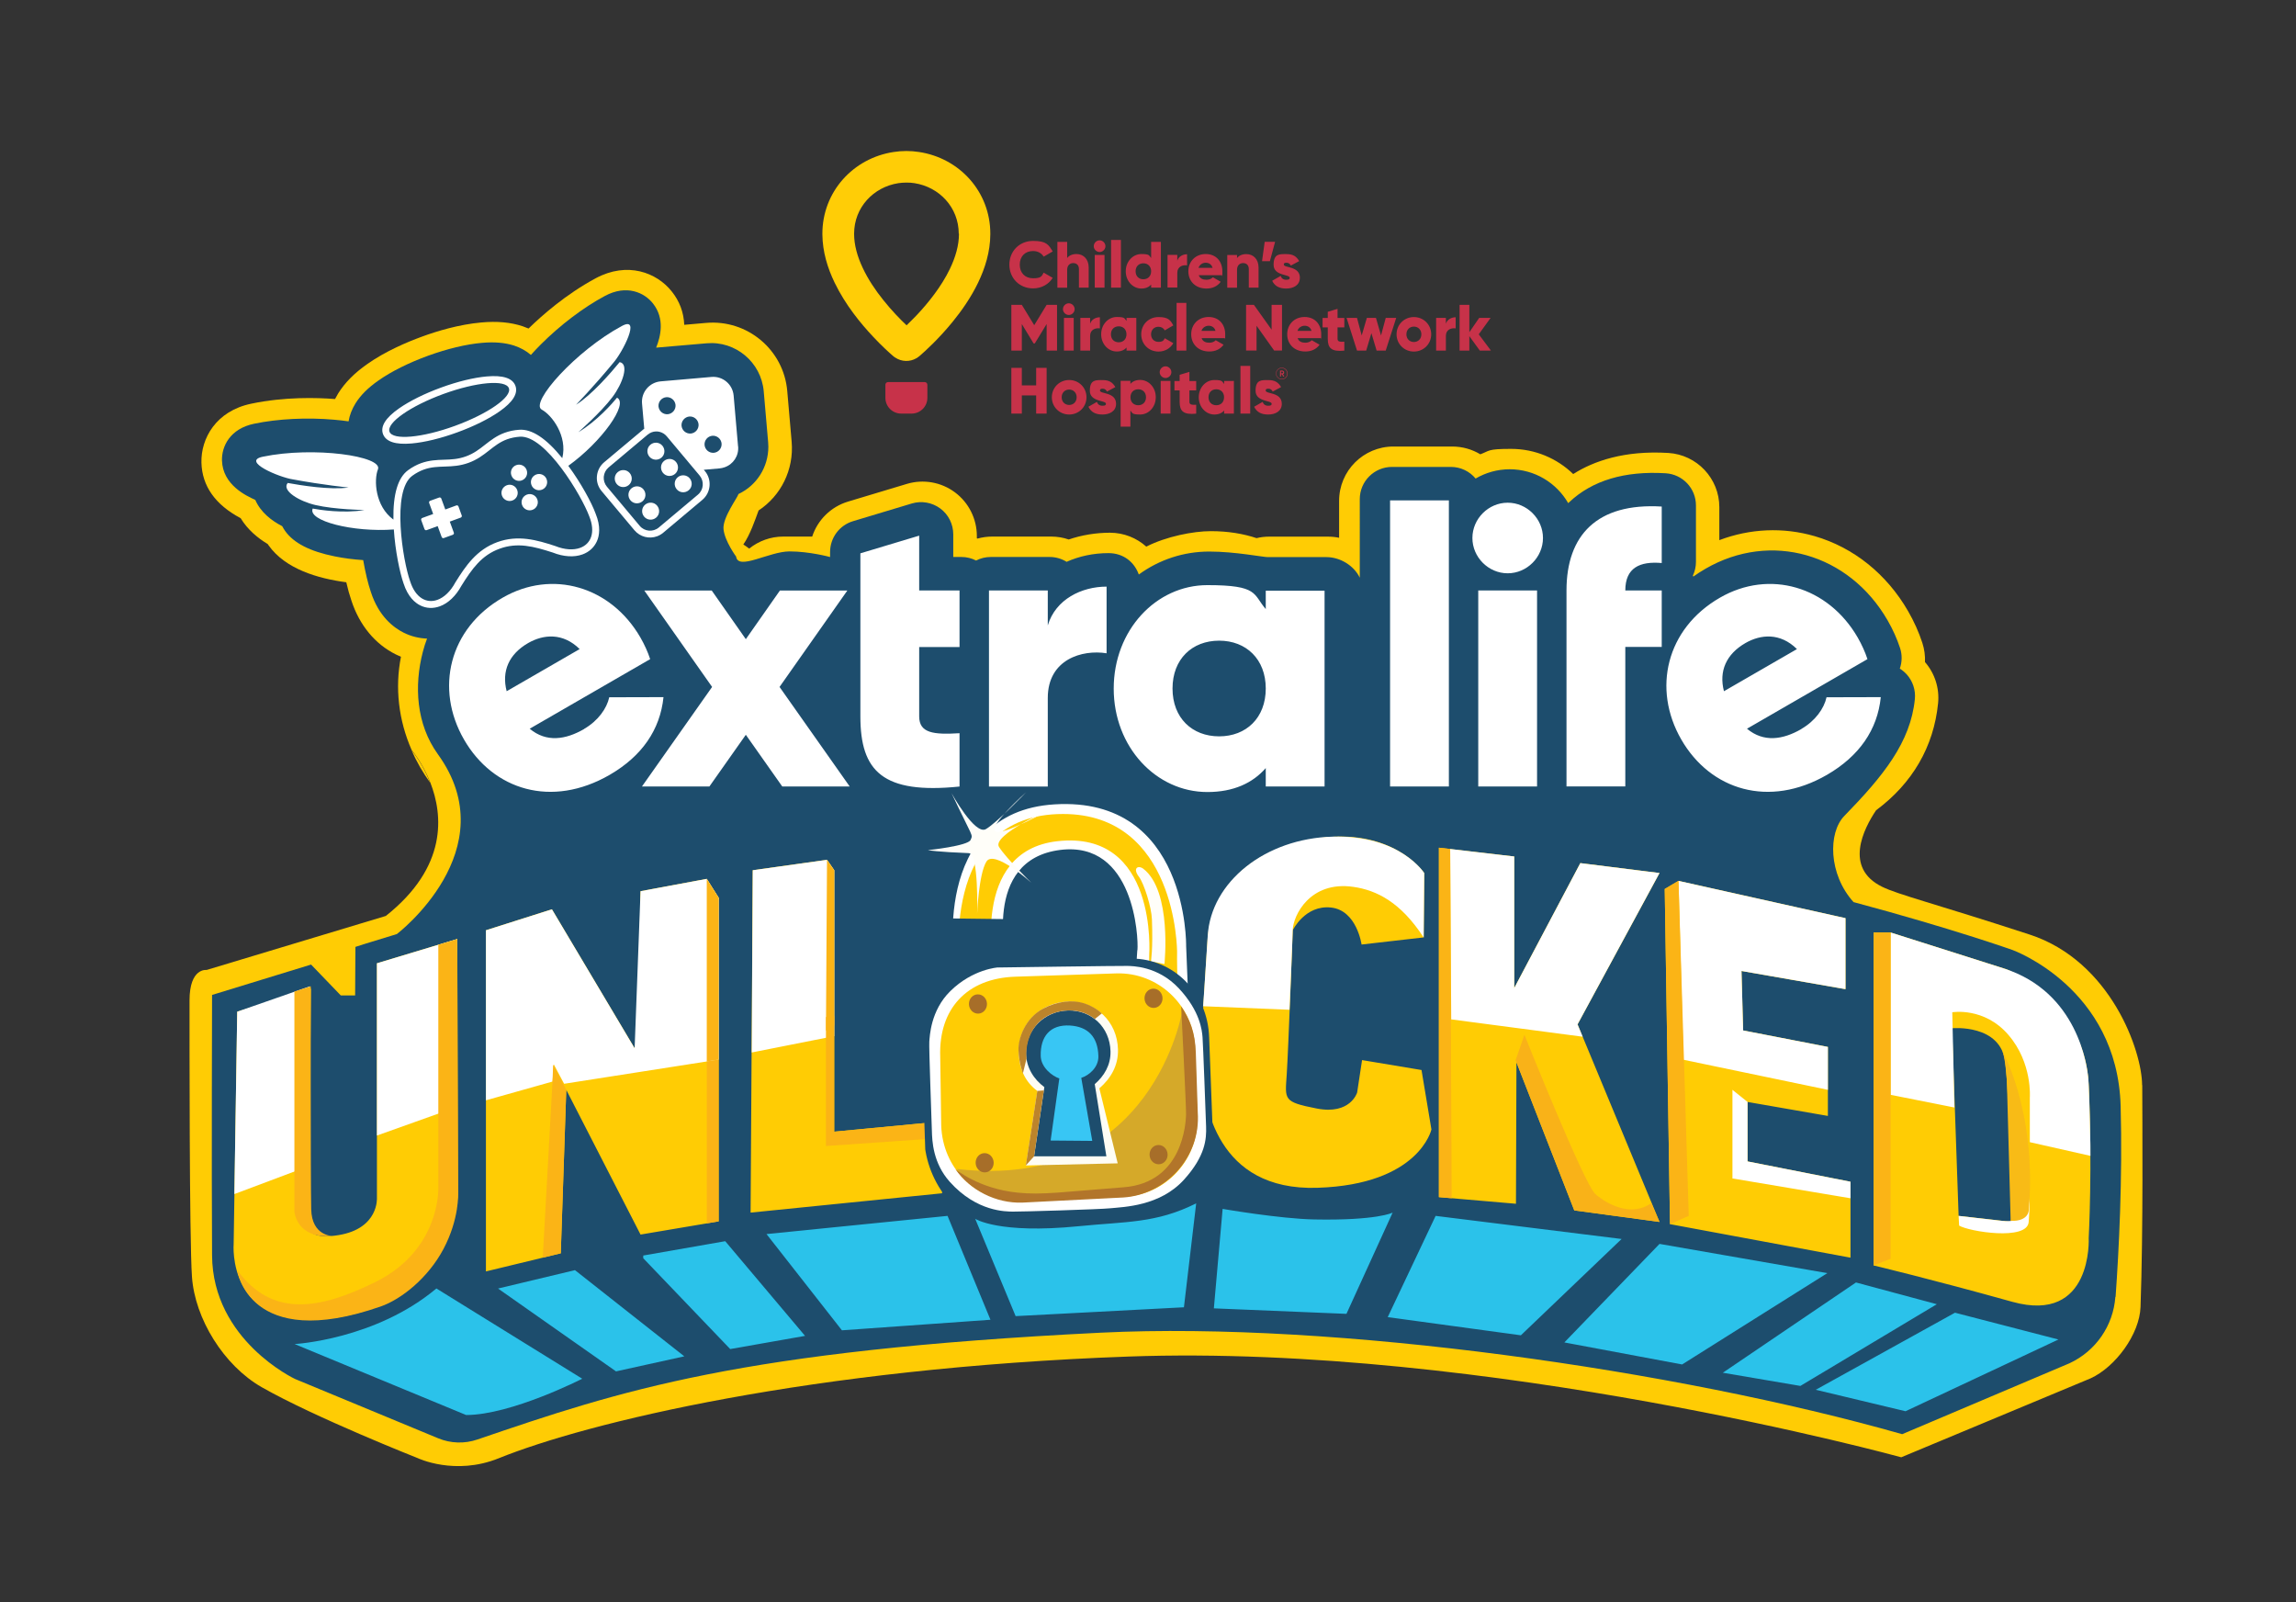
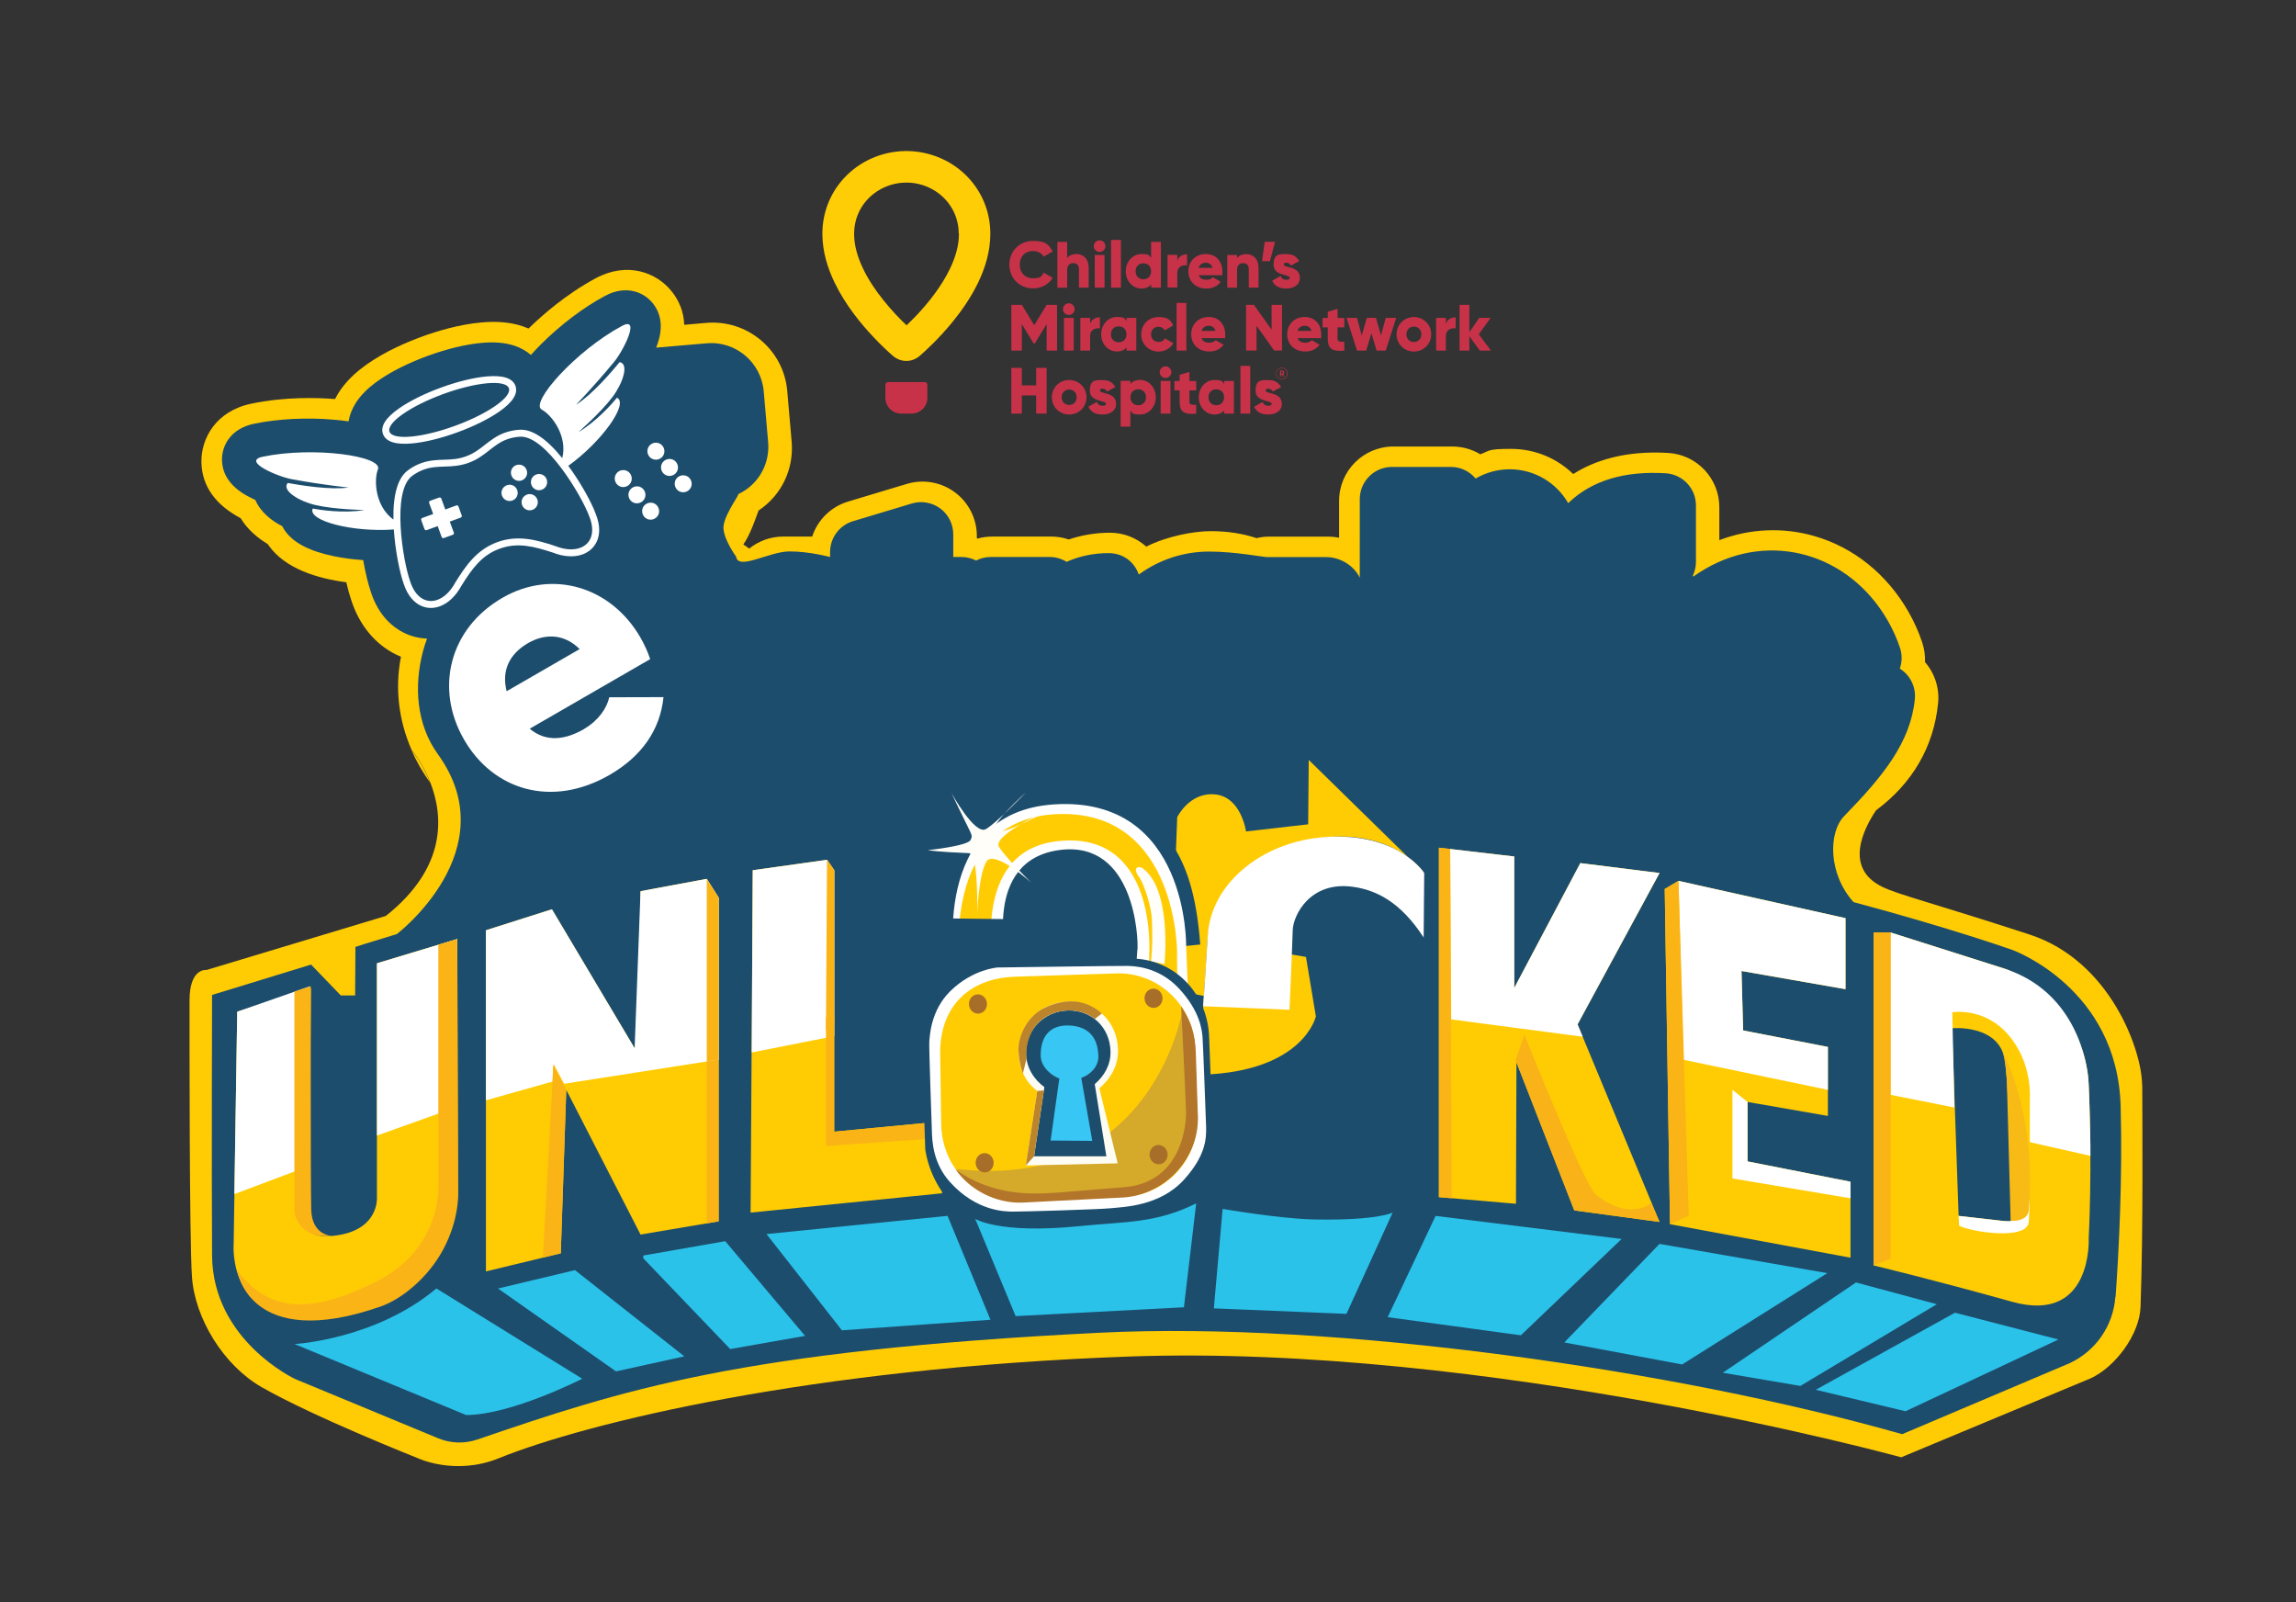
<svg xmlns="http://www.w3.org/2000/svg" id="Layer_1" viewBox="0 0 3221 2247.6">
  <rect x="0" y="0" width="3221" height="2247.6" fill="#333333" stroke="none" />
  <defs>
    <clipPath id="clippath">
      <path fill="none" d="m1289.216 1346.924 409.675-13.59 12.015 362.2-409.675 13.59z" />
    </clipPath>
    <style>.st1{fill:#fffef9}.st4{fill:#ffcc04}.st5{fill:#fbb416}.st6{fill:#fff}.st8{fill:#1d4d6d}.st10{fill:#c73249}.st13{fill:#bc842b}.st15{fill:#2bc2ea}.st17{fill:#a76e29}</style>
  </defs>
  <g id="Layer_11" data-name="Layer_1">
    <path d="M3005.1 1522.1c0-47.5-43.8-174.1-157.8-211.3-133.6-43.6-184.1-55.8-206.9-67-54-26.5-25.9-81.4-8.5-107.3 51-37.8 80.9-89.2 87-150.2 2.1-21-4.6-41.8-18.4-57.7.4-8.9-.8-18-3.7-26.9-4.9-15-11.6-30-20.1-44.7-30-51.9-76.5-89.2-131-105-44.2-12.8-90.6-10.7-133.7 5.6v-46.2c0-40.3-31.4-73.6-71.6-76.1-61.6-3.7-104.6 11.3-133.4 29.6-22.6-21.9-53.4-35.3-87.2-35.3s-29.7 2.7-43.1 7.6c-11.5-6.9-25-10.9-39.4-10.9h-82.5c-42.1 0-76.2 34.1-76.2 76.2v51.8c-5.1-1.1-10.3-1.6-15.7-1.6h-82.4c-6.1 0-12.1.7-17.7 2.1-18.3-6.1-39.6-9.8-64.2-9.8s-62.7 7.5-90.5 21.7c-13.5-12.1-31.4-19.5-51-19.5s-39.8 3.3-57.8 9.5c-7.7-2.7-16.1-4.1-24.7-4.1h-82.5c-7.2 0-14.1 1-20.7 2.8-.3 0-.7-.2-1-.3v-3.3c0-24.1-11.4-46.8-30.7-61.2s-44.3-18.8-67.4-11.9l-82.5 24.8c-24.3 7.3-42.8 25.9-50.4 49.1h-40.6c-17.6 0-34.4 6.1-47.8 16.9-2.6-2.1-5.4-4-8.2-5.8 9.6-13.8 16.5-34.4 21.4-47.7 31.4-20.7 49.7-57.2 46.4-96.3l-6.2-71.4c-5-57.7-56-100.4-113.7-95.4l-30.8 2.7c-.7-17.4-6.5-33.1-17.6-46.9-21-26.4-62.1-42.3-106.6-18.4-42.1 22.6-76.2 52.9-94.2 70.5-2.8-1.2-5.7-2.3-8.6-3.3-16.9-5.5-35.8-7.2-57.6-5.2-31.6 2.8-62.8 12.3-83.4 19.9-20.8 7.6-51.1 20.4-76.6 38.4-18.1 12.6-31.4 26.1-40.8 41.1-1.6 2.6-3.1 5.3-4.5 8-25.1-2-70.8-3.3-117.4 6.5-49.7 10.2-70.9 49-70 82.8.9 32.8 19.4 58.9 55 77.8 9.7 16 23.8 27.8 38 36.3l1.2 1.8c23.5 33.2 69.3 46.6 109 51.8 2.2 9.6 4.7 18.5 7.3 26 11.2 34.2 33.2 60.8 62 75.1 2.5 1.2 4.9 2.3 7.4 3.4-8.6 43.4-3.4 88.7 14.9 130.6.5.6 15.4 18.2 26.3 45.8 17.8 45.5 24.5 118.2-62.4 187.1l-251.5 75.8s-23.9-3.5-23.9 42.8-.3 334.2 3.4 387.5c4.1 58.7 44.5 124.4 97.9 154.9 74.6 42.5 218.9 99.5 218.9 99.5s52.1 25 113.5.2c123.6-50 438-126.6 883.6-142.7 504.1-18.1 1084 141.3 1084 141.3l265.6-110.7c34.8-15.9 68.7-61.7 70.1-100 3.9-107.7 2.5-263.3 2.4-311.5zM590 728.2l-.9-.5 2.3-.8c-.6.2-1.1.7-1.4 1.3m7.4 15.9-2 .8.3-.9c-.6-.2-1.1-.8-1.3-1.4l2.3-.9.8 2.3h-.2Zm3.7-40c-.3.5-.3 1.1-.1 1.7l-.8-2zm121.7-52.4c.2 0 .3-.1.4-.1v1.2h.1l-3.3 1.8c.9-.8 2-1.4 3.3-1.9l-.4-1.1h-.1Zm-80.7-9.7c-.2.5-.3 1.1-.4 1.7-.3 0-.5 0-.8.1zM616 700.5l-.8-2.3c.6-.2 1.2-.1 1.7.2l.5-.9.8 2.3-2.2.8Zm19.6 48.9c-.2.6-.8 1.1-1.4 1.3l-.9-2.3 2.3-.9.8 2.2-.9-.3Zm52.4 26.2c.4-.2.8-.5 1.3-.7.8.6 1.6 1.2 2.5 1.8-1.2-.3-2.5-.7-3.7-1.1zm294.2-155.9h-.1v-.1h.2-.1Zm-5.8-15.6c0 .2.2.3.2.5-.1-.1-.2-.2-.4-.3 0 0 .1-.1.1-.2Zm-21.7 110-1.1.9c0-.2.1-.3.2-.5.3-.1.6-.3.9-.4m-6.9 5.8-.9.8c.2-.2.3-.5.5-.7h.4Zm-45.1-33.7-.9.8zm10 30.2 1-.9c.2 0 .4.2.5.2l-1.5 1.2c0-.2 0-.4-.1-.6h.1Zm6.2-83c0-.1.2-.1.2-.1 0-.1.1 0 .1 0 0 .1 1.2 1.5 1.2 1.5s0 .1-.1.2l-1.2-1.5-2 1.7 2-1.7h-.2Zm17.7-15.2c.3 0 .5-.2.8-.3.2 0 .4-.1.7-.2l-.9.8s-.2 0-.2-.1c0 0-.2-.1-.3-.2zm-.6 39.7.3-.2v.4c-.1 0-.2 0-.4-.1Zm2.2-1.8.3.3zm2.7-63.6c0-.2 0-.3.1-.5.7 0 1.4 0 2.1.1-.8.1-1.5.2-2.2.4m-12.7 33.2-4.2 3.5c0-.1.1-.2.2-.4l2.7-4.5 1.2 1.2v.2Zm5.2 118.5h.1c-.8.7-1.6 1.3-2.4 1.9zm4.6-3.8-1.4 1.2c.4-.4.9-.8 1.3-1.2zm24.6-143.7c.2 0 .4.2.5.2l-6.5 5.4c0-.1-.2-.3-.2-.4zm-9.6 71.4c-.5.2-1 .4-1.4.7-.4-1-.9-1.9-1.3-2.9.9.7 1.9 1.4 2.8 2.2zm-30.1-98.8h.5zc0-.1 0 0 0 0M831 631.6v1c-.1-.2-.2-.4-.4-.6zm-4.2 95.9s.1-.2.2-.3c0 .2 0 .3-.1.5v-.2Zm1.9-39.3v1.6c0-.2 0-.5-.1-.8 0-.3.2-.5.3-.8zm-1.3-61.3c0 .1.2.3.3.4-1.4 1.4-2.8 2.7-4.2 4.1 1.2-1.5 2.6-3 4-4.5zm-13.8 21.5v.2c0-.2 0-.5-.1-.7 0 .1.2.3.2.4Zm-47-27.5s.2-.1.2-.2c.2.1.3.3.5.5-.2 0-.5-.2-.8-.2l-.5.5c-.4-.3-.8-.6-1.3-.9.6.2 1.1.3 1.7.5zm-7.4 89.4h-.1zm0-82.5v-.9c.2.1.3.3.5.4-.2.2-.3.3-.5.4Zm4.7 136.2c.7-.5 1.3-.9 2-1.4.9.3 1.8.5 2.7.8-1.6.2-3.1.4-4.7.6m5-50.9.2-.2 1.2 3.2c-.5-1-1-2-1.4-3.1Zm6.8-122.5c.8.5 1.5 1 2.3 1.6-.5-.1-.9-.2-1.4-.4zm41 148.8s-.1-.2-.2-.3c0 0 .2.2.3.2h-.1Zm12.8 9.5c-.1-.3-.3-.7-.4-1 .2 0 .3.2.5.3 0 .2 0 .5-.1.7m2.1-125.5v-.5c.2-.2.5-.4.7-.6.4-.4.9-.7 1.3-1.1l-2.1 2.1h.1Zm4 100.3c.2.5.3 1 .5 1.5-.3-.6-.6-1.2-.9-1.7.1 0 .2.2.4.3Zm41.7-87.4c-.4.2-.8.3-1.2.5l1.4-1.1c0 .2-.2.4-.2.6m9.3 91c.3 0 .5 0 .7-.2l.3.4c-.3 0-.7 0-1-.2m21.2 25.7c.4 0 .7-.3 1-.5.2.2.5.3.7.4.7.5 1.4.9 2.2 1.4-2 0-4 0-6-.5l2.1-.9Zm-.6 28.6c.8 0 1.7-.3 2.5-.4 0 .2-.1.4-.2.6h-2.3Zm68.3-72.7c.5-.4.9-.7 1.3-1.1zm4.7-3.8c0-.1 2.1-1.9 2.1-1.9-.7.7-1.4 1.3-2.1 1.9" class="st4" />
    <path d="M2967.6 1818.9c-2.9 40.5-27.5 76.1-64.3 93.2l-234.8 99.5c-316.9-90.2-796.1-158.5-1123.6-142.4-507.8 25.1-674 81.2-875.3 149.9-17.9 6.1-37.5 5.5-55-1.8L414 1934.2s-115.8-54-116.5-173.5c-.8-119.5 0-365.2 0-365.2l138.9-42.6 41.7 43.3h20.1l.4-68.1s20.8-6.8 58.2-18c0 0 154.6-118 57.5-252.2-30.5-42.2-33.5-96.1-21.1-143.7 1.6-6.3 3.6-12.5 5.9-18.5-11.2-.4-22.2-3.1-32.4-8.1-15.1-7.5-35.5-23.5-46.4-57.2-4-11.7-7.8-27.7-10.8-44.8-13.6-.9-27-2.6-39.8-5.2-34.9-7-57.7-18.7-69.8-35.8-1.5-2.2-2.9-4.4-4-6.6-15-7.7-30.3-19.5-37.8-36.9h-.1c-12.5-5.7-45.6-20.9-46.6-55.3-.5-19.4 11-44.5 45.2-51.5 33-6.9 74-9 112.2-5.6 7.3.6 14 1.4 20.2 2.3 1.4-8.6 4.7-17.1 9.7-25.2 7.1-11.4 17.6-21.9 32.2-32.1C549 521 573 509 600.4 499c26.7-9.7 53.5-16.2 75.5-18.1 17.7-1.6 32.5-.3 45.3 3.8 9 3 17 7.4 23.6 13.1 4.1-4.7 8.8-9.5 13.9-14.7 27.2-27.2 59.8-51.9 89.7-67.9 30.6-16.6 55.6-4.8 67.6 10.4 16.9 21.3 10.8 46.3 4.5 62l70.8-6.1c40.6-3.6 76.5 26.6 80.1 67.2l6.2 71.4c.2 2.2.3 4.4.3 6.5 0 28.5-16.3 54.3-41.9 66.3-1.1 4.8-22.6 33.3-21 49.3 1.7 16.9 17.7 38.5 17.7 38.5 2.7 19.9 46.5-7.3 74.9-7.3s56.9 7.9 56.9 7.9v-7c0-20 13.1-37.6 32.2-43.3l82.4-24.8c13.7-4.1 28.5-1.5 40 7s18.2 22 18.2 36.3v31.7h11.4c7.4 0 14.5 1.8 20.6 5 6.2-3.2 13.2-5 20.7-5h82.5c8.7 0 16.9 2.5 23.8 6.8 17.7-7.9 37.6-12.2 58.7-12.2s36.3 12.5 42.6 30c28.9-21 63-32.2 98.9-32.2s75.4 7.8 81.9 7.8h82.5c19.2 0 38.7 12 46.7 28.9V700.1c0-25 20.3-45.2 45.2-45.2h82.5c14 0 26.5 6.3 34.8 16.3 14-8.2 30.4-13 47.8-13 35.1 0 65.7 19.1 82.1 47.5.5-.5 1.1-1 1.6-1.5 32.2-30.3 77.6-43.9 135.1-40.4 23.9 1.5 42.5 21.2 42.5 45.1v79.2c0 6.7-1.5 13.3-4.3 19.2.2.4.4.9.6 1.4 5.5-3.9 11.3-7.7 17.3-11.1 91.2-52.7 200.9-21.5 255.2 72.4 7.4 12.8 13.2 25.8 17.5 38.8 3.2 9.7 2.9 19.9-.3 29 3.5 2.2 6.7 4.9 9.6 8 8.6 9.5 12.8 22.2 11.5 34.9-6.1 60.4-44 107.4-99 163.8-22.8 23.4-22.4 81.6 13 120.8 138 36.9 223.1 67.2 223.1 67.2s147 53 151.6 218.9c2.8 101.5-2.5 203.7-7.1 267.7z" class="st8" />
-     <path d="m332.8 1419-5 325.5s-10.4 120.6 131.6 105.2 184.1-123.9 183.1-182.9c-.3-20.1-1-349.7-1-349.7l-112.7 34v328.8s3.1 43.2-54 52.5-41.7-26.2-41.7-26.2l3.1-319.6zM681.7 1304.8l92.6-29.4 120.4 202.3 3.9-227.7 92.9-17.3 16.7 26.5v453.9l-109.6 18.5-104.2-203-7.7 229.3-105 25.4zM1056 1220.6l104.2-14.6 10.1 14.6v366.7l142.5-13.6 12.6 22.1-3.8 77.9-268.6 27.1zM1998 1224.5s-44.8-66.4-154.4-47.9-146.7 88.8-149.7 143.6c-3.1 54.8-11.3 148.2-7.7 187.2s19.3 163.3 162.1 158.6c142.8-4.6 159.8-81.8 159.8-81.8l-13.9-83.4-83.4-13.9-6.9 45.5s-9.3 31.6-56.7 22.4c-47.5-9.3-44.4-12.4-42.1-47.5s8.5-202.6 8.5-202.6 17.3-35.7 53.6-31.8 42.9 51.9 42.9 51.9l87.2-10 .8-90.3ZM2018.6 1189l105.7 12.3v184.5l92.7-175.2 111.1 13.9-115 212.3 115 277.1-119.6-16.2-81.1-207.7-.7 198.4-108.1-9.3zM2335.4 1246.9l19.1-11.4 234.5 52.3v99.6l-145.9-25.5 2.3 83.4 118.9 23.1v96.8l-112.7-19.6v83.4l144.4 28.5V1764l-253.2-47zM2930.2 1520.9c-5.4-115.8-115-161.3-115-161.3l-162.9-51.7h-23.9v467s81 19.3 194.5 51c113.5 31.6 107.3-89.5 107.3-89.5s5.4-99.6 0-215.4m-182.5 184.4-8.9-253.9v-9.3s68.1-6.3 74.3 47.8c6.2 54 9.8 223.9 9.8 223.9z" class="st4" />
+     <path d="m332.8 1419-5 325.5s-10.4 120.6 131.6 105.2 184.1-123.9 183.1-182.9c-.3-20.1-1-349.7-1-349.7l-112.7 34v328.8s3.1 43.2-54 52.5-41.7-26.2-41.7-26.2l3.1-319.6zM681.7 1304.8l92.6-29.4 120.4 202.3 3.9-227.7 92.9-17.3 16.7 26.5v453.9l-109.6 18.5-104.2-203-7.7 229.3-105 25.4zM1056 1220.6l104.2-14.6 10.1 14.6v366.7l142.5-13.6 12.6 22.1-3.8 77.9-268.6 27.1zM1998 1224.5s-44.8-66.4-154.4-47.9-146.7 88.8-149.7 143.6c-3.1 54.8-11.3 148.2-7.7 187.2c142.8-4.6 159.8-81.8 159.8-81.8l-13.9-83.4-83.4-13.9-6.9 45.5s-9.3 31.6-56.7 22.4c-47.5-9.3-44.4-12.4-42.1-47.5s8.5-202.6 8.5-202.6 17.3-35.7 53.6-31.8 42.9 51.9 42.9 51.9l87.2-10 .8-90.3ZM2018.6 1189l105.7 12.3v184.5l92.7-175.2 111.1 13.9-115 212.3 115 277.1-119.6-16.2-81.1-207.7-.7 198.4-108.1-9.3zM2335.4 1246.9l19.1-11.4 234.5 52.3v99.6l-145.9-25.5 2.3 83.4 118.9 23.1v96.8l-112.7-19.6v83.4l144.4 28.5V1764l-253.2-47zM2930.2 1520.9c-5.4-115.8-115-161.3-115-161.3l-162.9-51.7h-23.9v467s81 19.3 194.5 51c113.5 31.6 107.3-89.5 107.3-89.5s5.4-99.6 0-215.4m-182.5 184.4-8.9-253.9v-9.3s68.1-6.3 74.3 47.8c6.2 54 9.8 223.9 9.8 223.9z" class="st4" />
    <path d="m2034.4 1190.8 1.5 239 184.4 24.3-7.2-17.3 115-212.3-111.1-13.9-92.7 175.2v-184.5zM2354.7 1235.5l6.9 250.9 202.7 42.2v-60.2l-118.9-23.1-2.3-83.4 145.9 25.5v-99.6zM2652.3 1307.9v227.7l89.5 17.8-3-133.6s44.8-7.7 78.7 31.7c34 39.4 30.1 88 30.1 88v62.5c.1 0 85 19.2 85 19.2.5-2.6-1.4-89.3-2.9-107.7s-14.9-122.2-118.7-155.2-158.7-50.4-158.7-50.4M1686.7 1411.3l122.3 5s4-90.9 4.5-111.5 24.2-69.6 84.9-60.9c33.1 4.7 66.7 21.7 98.8 71l.8-90.3s-33.4-53.6-128.4-51.1c-94.9 2.5-170.8 63.6-175.3 138.8-4.3 70.1-6.5 99.2-6.5 99.2M1054.6 1476.2l115.7-22.9v-232.7l-10.1-14.6-104.2 14.6zM681.7 1543.3l93.4-26.3 1.9-23.9 14.4 27 216.8-33.9v-227l-16.7-26.5-92.9 17.3-8.3 220.3-116-194.9-92.6 29.4zM332.8 1419l102-35.6-2.2 252.4-103.8 39zM528.8 1351.1l112.7-34v235.4l-112.7 40.2z" class="st6" />
    <path d="M413.1 1885.2s113.5-6.2 199.1-78l204.6 126.6s-99.6 50.9-162.9 50.9l-240.8-99.6ZM698.7 1807.3l107.9-25.8L960 1902.4l-95.8 21.1zM902.4 1761l115-20.1 112 132.8-105 18.5-122-127.4zM1075.3 1730.9l254-25.5 60.2 145.7-208.4 14.8zM1367.9 1709.4s32.6 21.7 145.2 10.5c67-6.7 109.1-4 165-32.1l-17.2 145.8-236.1 12.4-56.8-136.7h-.1ZM1715.2 1695.6s80.4 13.9 128.6 14.8c88.7 1.7 109.9-9.6 109.9-9.6l-64.8 142-186-7.7zM2014 1705.4l260.9 32.4-141.3 135.1-186.8-25.5zM2328.1 1744.7l235.4 41-203.7 128.1-165.2-30.9zM2603.7 1798.8l113.4 30.5-191.4 114.6-108.8-18.5zM2742.6 1841.2l145.1 37.6-214.5 100.6-125.9-30.1z" class="st15" />
    <path d="M991.5 1488.8v227.1l16.7-2.8v-226.9zM1158.7 1426.5v180.9l166.7-11.6-12.6-22.1-142.5 13.6v-162.1zM2018.6 1679.1V1189l15.8 1.8 2.1 489.9zM2335.4 1246.9l19.3-11.4 14.4 469.9-26.3 11.6zM2628.4 1307.9h23.9v457.7l-23.9 9.2zM436 1383.4l-23 7.3V1699s2.3 38.9 53.3 34.5c0 0-28.9.3-29.7-37.4-1-41.9-.6-312.7-.6-312.7" class="st5" />
    <path d="m641.5 1317.1-26.6 8v341.7s3 86.4-88.5 131.5c-79.9 39.4-145.1 49.2-193.6-16.8 0 0 15.5 115.7 201.2 51 29.3-10.2 66.6-40.2 88-80.4 22.7-42.7 20.7-78.8 20.7-78.8zM991.5 1232.7v256.1l16.7-2.6v-227zM794.4 1528.6l-18.4-35.5-.9 23.9-13.7 247 25.3-6.1zM1160.2 1206l-1.5 239.6 11.6-7.3v-217.7z" class="st5" />
    <path fill="#f9b218" d="M2138.6 1451.4s83.8 209.8 99.6 223.5 49.9 32.9 78.4 12.5l11.5 26.5-119.6-16.2-82.3-210.7z" />
    <path d="m2596 1680.7-165.6-27.8v-124.3l21.2 17v83.4l144.4 28.5zM2748.4 1719c13.8 8.4 95.7 21.7 97.6-5.1 2.7-36.6 0-47.7 0-47.7s10.3 51.4-36.9 46.2c-28.3-3.1-61.4-7-61.4-7z" class="st6" />
    <path fill="#f8bb16" d="M2846.2 1696.6s.8 16.8-25.6 15.8v-3.6l-5.2-192.2s-2.2-38.3-8.2-46.2c0 0 50.5 85.7 39 226.1Z" />
    <path d="M577.2 1052c3.6 8.2 7.6 16.2 12.2 24.2 4.4 7.5 9.1 14.8 14.1 21.7-10.8-27.7-25.8-45.3-26.3-45.8ZM759.2 710.3h-.1zM759.2 710.3h-.1zM606.4 738.2" class="st4" />
    <path d="M819.4 1022.4c19.5-11.3 31.8-28.5 35.3-44.4l76.1-.2c-4.7 45.8-30.3 82.8-75.5 109-81.4 47-163.5 21.4-204.4-49.6S629.8 881.8 705 838.4c69.5-40.2 152-16 193.5 55.9 5.7 10 10.3 20.1 13.6 30.2l-169 97.6c23.4 19.5 50.2 15.5 76.4.4m-6.3-112.1c-23.5-23.2-50.7-20.8-72.2-8.5-27.1 15.6-37.5 39.5-30.2 67.6z" class="st6" />
-     <path d="m1097.4 1103.1-51.1-72.5-51.1 72.5h-94.6L999 963.5l-95.1-135.2h94.6l47.8 68.2 47.8-68.2h94.6l-95.1 135.2 98.4 139.6zM1346.1 907.4v-79.2h-56.6v-76.9l-82.5 24.8v228.7c0 76.9 31.3 109.4 139.1 98.4v-74.8c-36.3 2.2-56.6 0-56.6-23.6v-97.3h56.6ZM1552.4 822.8v93.5c-34.1-5.5-82.5 8.3-82.5 62.7v124.2h-82.5v-275h82.5v49c11-36.9 47.8-54.4 82.5-54.4M1858.2 828.2v274.9h-82.5v-25.8c-18.2 20.9-45.1 33.6-81.9 33.6-72 0-131.4-63.2-131.4-145.1s59.4-145.1 131.4-145.1 63.8 12.6 81.9 33.6v-25.8h82.5zm-82.5 137.5c0-41.2-27.5-67.1-65.4-67.1s-65.4 25.8-65.4 67.1 27.5 67.1 65.4 67.1 65.4-25.8 65.4-67.1M1950.1 701.8h82.5v401.3h-82.5zM2065.6 754.6c0-27 22.5-49.5 49.5-49.5s49.5 22.5 49.5 49.5-22.5 49.5-49.5 49.5-49.5-22.5-49.5-49.5m8.2 73.6h82.5v274.9h-82.5zM2331.2 789.7v-79.2c-91.3-5.5-133.6 40.7-133.6 117.6V1103h82.5V907.4h51.1v-79.2h-51.1c0-31.9 20.3-41.2 51.1-38.5M2527.1 1022.4c19.5-11.3 31.8-28.5 35.3-44.4l76.1-.2c-4.6 45.8-30.3 82.8-75.5 109-81.4 47-163.5 21.4-204.4-49.6s-21.1-155.4 54.1-198.8c69.5-40.2 152-16 193.5 55.9 5.7 10 10.3 20.1 13.6 30.2l-169 97.6c23.4 19.5 50.3 15.5 76.4.4m-6.3-112.1c-23.5-23.2-50.7-20.8-72.2-8.5-27.1 15.6-37.5 39.5-30.2 67.6zM1035.4 626.1l-6.2-71.3c-1.4-15.8-15.3-27.5-31.1-26.1l-71.3 6.2c-15.8 1.4-27.5 15.3-26.1 31.1l3.1 35.3c-.5.3-.9.7-1.4 1.1l-54.9 46c-5.8 4.9-9.4 11.8-10.1 19.5s1.7 15.1 6.6 20.9l46 54.9c8 9.5 20.8 12.5 31.8 8.5 3.1-1.2 6-2.8 8.6-5l54.9-46.1c12.1-10.2 13.7-28.4 3.5-40.5l-1.5-1.7 21.9-1.9c2.5-.2 5-.8 7.3-1.6 12.1-4.1 20.2-16 19-29.3M967 584.2c6.6-.5 12.3 4.3 13 10.9.5 6.6-4.3 12.3-10.9 13-6.6.5-12.3-4.3-13-10.9-.5-6.6 4.4-12.3 10.9-13m-32.3-27.1c6.6-.5 12.3 4.3 13 10.9.5 6.6-4.3 12.3-10.9 13-6.6.5-12.3-4.3-13-10.9-.5-6.6 4.3-12.4 10.9-13m44.4 136.7-54.9 46.1c-8 6.7-20.1 5.7-26.8-2.4l-46-54.9c-3.2-3.9-4.8-8.8-4.4-13.9.5-5.1 2.8-9.7 6.7-13l54.9-46.1c1.8-1.5 3.7-2.5 5.7-3.3 7.3-2.7 15.8-.6 21.1 5.7l46 54.9c6.8 8.1 5.8 20.1-2.2 26.8m22.2-58.6c-6.6.5-12.3-4.3-13-10.9-.5-6.6 4.3-12.3 10.9-13 6.6-.5 12.3 4.3 13 10.9.5 6.6-4.3 12.4-10.9 13" class="st6" />
    <path d="M883.5 663.6c-4.2-5.1-11.7-5.7-16.8-1.5s-5.7 11.7-1.5 16.8 11.7 5.7 16.8 1.5 5.7-11.8 1.5-16.8M902.7 686.4c-4.2-5.1-11.7-5.7-16.8-1.5s-5.7 11.7-1.5 16.8 11.7 5.7 16.8 1.5 5.7-11.7 1.5-16.8M905.1 707.8c-5.1 4.2-5.7 11.7-1.5 16.8s11.7 5.7 16.8 1.5 5.7-11.7 1.5-16.8-11.7-5.7-16.8-1.5M927.8 642c5.1-4.2 5.7-11.7 1.5-16.8s-11.7-5.7-16.8-1.5-5.7 11.7-1.5 16.8c4.2 5 11.7 5.7 16.8 1.5M948.4 648c-4.2-5.1-11.7-5.7-16.8-1.5s-5.7 11.7-1.5 16.8 11.7 5.7 16.8 1.5c5-4.2 5.7-11.7 1.5-16.8M950.8 669.4c-5.1 4.2-5.7 11.7-1.5 16.8s11.7 5.7 16.8 1.5 5.7-11.7 1.5-16.8c-4.2-5-11.8-5.7-16.8-1.5M797.2 653.4c46.7-33.5 85.2-87.3 68.4-95.6-6.3 7.7-27.8 32.6-54.3 48.4 0 0 31.7-27.7 48-49.4 14.2-18.9 23.7-46.4 10-48.9-11.7 14.3-39.2 46.1-61.2 59.8 0 0 24.4-25 52.4-58.9 12.8-14.5 39.4-66.4 12-51.6-64.3 34.4-130 108-112.4 117.4 14 7.5 36.4 36.9 28.7 68-22.4-27.7-42.7-41.2-60.5-39.8-7.4.5-13.9 1.9-20.3 4.2-11.4 4.1-19.7 10.7-27.7 16.9-8 6.3-15.6 12.2-26.6 16.2s-20.6 4.4-30.8 4.7c-10.1.3-20.6.7-32.1 4.8-6.3 2.3-12.3 5.5-18.2 9.8-14.4 10.4-21.3 33.7-20.7 69.4-25.8-18.9-27.6-55.7-21.7-70.5 7.4-18.5-90.2-32.6-161.6-17.7-30.5 6.3 23.2 29 42.4 31.8 43.2 8 78 11.4 78 11.4-25.7 3.7-67.2-3.1-85.4-6.4-8.8 10.7 16.1 25.7 39.1 31 26.5 6.2 68.6 7 68.6 7-30.3 5-62.9-.3-72.6-2.1-7.6 17.2 56.6 33.6 113.8 29.3 1.9 29.8 8.4 60.8 13.6 75.6 6.1 19 16.2 27.4 23.6 31 8.5 4.2 17.9 4.6 27.3 1.2 11.8-4.3 22.5-14.5 30.3-28.8 14.9-23.9 28.4-42.9 53.6-52 25.2-9.2 47.7-3.3 74.6 5.4 15.1 6 30 6.9 41.7 2.6 9.3-3.4 16.3-9.8 20.2-18.5 3.4-7.6 5.7-20.5-1.9-38.9-5.4-14.9-20.5-42.8-38.2-66.8m16.6 115c-9.3 3.4-21.6 2.8-35.1-2.6-25.6-8.4-52-16-81.2-5.4-29.2 10.7-44.4 33.5-58.7 56.3-6.9 12.9-15.9 21.2-25.2 24.6-15.2 5.5-30.9-2.5-38.4-26.2-10-28-26.4-126.4 3.1-147.8 5.5-4 10.8-6.7 15.9-8.6 20.8-7.6 38.9-.8 62.9-9.5 24.1-8.7 33.6-25.6 54.3-33.1 5.1-1.8 10.9-3.1 17.7-3.6 36.3-2.5 87 83.4 97.3 111.3 9.4 22.9 2.5 39.1-12.6 44.6" class="st6" />
    <path d="M739.2 693.7c-5.9 2.2-9 8.7-6.8 14.6 2.1 5.9 8.7 9 14.6 6.8 5.9-2.1 9-8.7 6.8-14.6s-8.7-9-14.6-6.8M732 673.8c5.9-2.1 9-8.7 6.8-14.6-2.1-5.9-8.7-9-14.6-6.8-5.9 2.1-9 8.7-6.7 14.6 2.1 5.9 8.7 9 14.6 6.8M711 680.6c-5.9 2.2-9 8.7-6.8 14.6 2.1 5.9 8.7 9 14.6 6.8 5.9-2.1 9-8.7 6.8-14.6-2.2-6-8.7-9-14.6-6.8M752.3 665.5c-5.9 2.2-9 8.7-6.8 14.6 2.1 5.9 8.7 9 14.6 6.8 5.9-2.1 9-8.7 6.8-14.6-2.1-5.9-8.7-9-14.6-6.8M643.2 710.4c-.2-.6-.7-1.2-1.3-1.4-.6-.3-1.3-.3-1.9 0l-15.3 5.6-5.6-15.3c-.2-.6-.7-1.2-1.3-1.4-.6-.3-1.3-.3-1.9 0l-6.1 2.2-6.3 2.3c-.6.2-1.2.7-1.4 1.3-.3.6-.3 1.3 0 1.9l5.6 15.3-15.3 5.6c-.6.2-1.2.7-1.4 1.3-.3.6-.3 1.3 0 1.9l4.5 12.4c.2.6.7 1.1 1.3 1.4s1.3.3 1.9 0l15.3-5.6 5.6 15.3c.2.6.7 1.1 1.3 1.4s1.3.3 1.9 0l6.3-2.3 6.1-2.2c.6-.2 1.1-.7 1.4-1.3s.3-1.3 0-1.9l-5.6-15.3 15.3-5.6c.6-.2 1.1-.7 1.4-1.3s.3-1.3 0-1.9zM577.5 622c18.2-1.6 40.9-7.1 64.1-15.6 23.1-8.4 44.1-18.8 59.1-29.3 18.8-13.1 26.3-25.2 22.4-35.9-3.9-10.8-17.5-15.2-40.2-13.2-18.2 1.6-40.9 7.1-64.1 15.6-23.1 8.4-44.1 18.8-59.1 29.3-18.8 13.1-26.3 25.2-22.4 35.9 4 10.7 17.5 15.2 40.2 13.2m44.5-69.4c46.3-16.9 87.4-20.5 91.9-8.1 4.5 12.3-29.3 35.9-75.6 52.8s-87.4 20.5-91.9 8.2c-4.4-12.4 29.4-36 75.6-52.9" class="st6" />
    <path d="M1683.8 1324.8c-5.6-74.6-21-110.5-36.4-136.1-15.4-25.5-64.7-84.2-159.2-78.4-93.5 5.8-118.9 49.3-141.2 82.7-36.2 54.3-18.9 166.2-18.9 166.2m282.2 6.5-201.7 19.6s-40.1-201.8 83-208.1c123.2-6.3 112.1 146.8 112.1 146.8" class="st8" />
    <path d="M1595.7 1332.7c1.6-18.2-4.7-153.4-108.2-140.6-111.5 13.8-74.8 156.9-74.8 156.9l-73.2 6.5s-36.3-216.6 140-227.3c187.8-11.4 184.5 198.4 184.5 198.4l3.1 76.6-74.8-21.9 3.2-48.6z" class="st6" />
    <path d="M1347 1362.6s-32.5-220.8 144.3-220.9c158.5 0 160.3 189.5 160 195.4s.5 38.5.5 38.5l-39.8-9.6.2-27s12.5-175.2-129-159.1c-123.5 14-88.5 178.5-88.5 178.5z" class="st4" />
    <path d="M1302 1192.4s56-5.9 59.6-14.3c3.5-8.4 3.7-1.3-26.7-65.6 0 0 32.7 59.4 48.2 50.4s56.3-51.6 56.3-51.6-53.3 47.5-43.1 54.7c10.1 7.2 79.8-32.3 79.8-32.3s-85.1 37.5-74.6 54.2c10.5 16.6 45.3 50.2 45.3 50.2s-52.2-47.2-63-29.6-13 73.2-13 73.2 2.5-84.6-11.6-85.1c-44.3-1.7-57.1-4.1-57.1-4.1" class="st1" />
    <path d="m1441.4 1341.1-115 31.4-8.4-84.5 115 1.4z" class="st8" />
    <path d="M1633.6 1352.1s10.9-102.4-29.7-133.6c-6.9-5.3-15.6-1.3-6.1 11.3 7.1 9.4 17.6 42.5 18.2 59.7 1.6 42.2-1.4 59.2-1.4 59.2 7.1.8 19 3.5 19 3.5Z" class="st1" />
    <g clip-path="url(#clippath)">
      <path d="m1603.3 1709-195.9 11.5c-59.2 1.9-108.7-60.1-110.8-123.7l-4.3-131.9c-2.1-63.6 44.3-116.7 103.5-118.6l192.1-1.8c57.7.3 106.4 47 108.4 110.6l4.9 129.3c2.1 63.6-37.7 124.9-96.9 126.8" class="st8" />
      <path d="M1400 1357s175.5-2.5 181.7-2.2c6.1.3 42.4-.4 72.3 31.7 29.8 32.1 32.2 58.7 33 68.2s4.4 108 5 125.4c.6 17.5-.9 41.3-31.1 74.6-33.8 37.2-84.5 38.1-103 40-14.9 1.6-127.5 4.9-136.9 4.7s-50.5.7-88.6-41.8c-23.6-26.4-24.7-57-25.1-71.7s-4.3-118.2-3.6-125.1 1.5-43.2 29.5-70.7c31.8-31.2 67-33.2 67-33.2" class="st6" />
      <path d="m1575.9 1678.6-148.2 4.8c-59.2 1.9-105.4-45.2-107.3-105l-1.4-96.6c-2.2-66.5 37.1-109.7 105.4-111.9l141.4-4.6c59.2-1.9 108.8 45 110.8 104.9l3.1 96.5c1.9 59.9-44.5 110-103.7 111.9" class="st4" />
      <path fill="#d5a929" d="M1658.8 1417s-41.3 254.4-316.7 222.6c0 0 17.4 23.8 43.7 32.8 26.2 9 43.7 11 113.5 8.7s125.1 3.8 162.6-53.8c18.9-29 17.6-67.3 17.6-67.3l-4.6-100.8s-1.8-23.6-16.1-42.1" />
      <path fill="#b2752a" d="M1340.3 1639.7c20.3 29.7 56.9 48.3 93.7 47.1l141.8-7.2c58.7-3.7 109.1-55.6 104.5-119.6l-2.7-83c-.8-28.7-8.4-47.5-20.6-65.5 0 0 7.3 142.9 6.9 152.3-.5 9.4-3.3 95.1-87.9 101.5s-113.6 11.1-148.5 7.5c-55.2-5.6-87.3-33.1-87.3-33.1" />
      <path fill="#fefdf4" d="m1542.2 1526.3 25.8 105.4-128.8 3 16.1-104.5c-17.1-12.7-25.5-30.8-26.1-54.3-1-39.7 30.7-70.1 69.2-71s69 27.4 70 67.2c.6 22.7-10.4 40.7-26 54.3" />
      <path d="m1535.8 1520.7 16.3 101.1h-101.4l14.4-97c-14.6-10.8-25.2-27-25.7-47-.8-33.9 26.2-59.7 58.9-60.5 32.8-.8 58.7 23.4 59.6 57.2.5 19.3-8.9 34.7-22.2 46.2" class="st8" />
      <path fill="#38c6f4" d="m1516.9 1511.9 15.4 88.3-58.4-.5 12.2-87.1c-9.7-3.1-25.7-15.3-26.1-31.4-.7-27.3 13.1-44.5 41.1-42.8 25.1 1.6 39.1 15.7 39.8 43 .4 15.6-13 26.9-24 30.4" />
      <path d="m1439.1 1634.7 11.6-12.9 13.7-92.4-9.2.8zM1545.5 1421.6l-9.6 7.7s-20.3-18.7-53.5-9.6c-35.6 9.8-44.6 44.1-42.3 65.2l-5.1 20.6s-5.6-13.9-6.2-32.7c-.5-16.3 9.2-44.5 34.5-58.1 20.1-10.7 41.4-12.5 56.9-7.7 16.4 5.1 25.5 14.5 25.5 14.5" class="st13" />
    </g>
    <path d="M1384.6 1407.9c.2 7.5-5.3 13.7-12.3 13.8-7 .2-12.8-5.8-13-13.2-.2-7.5 5.3-13.7 12.3-13.8 7-.2 12.8 5.8 13 13.2M1630.9 1399.9c.2 7.5-5.3 13.7-12.3 13.8-7 .2-12.8-5.8-13-13.2-.2-7.5 5.3-13.7 12.3-13.8 7-.2 12.8 5.8 13 13.2M1638 1619.2c.2 7.5-5.3 13.7-12.3 13.8-7 .2-12.8-5.8-13-13.2-.2-7.5 5.3-13.7 12.3-13.8 7-.2 12.8 5.8 13 13.2M1394 1630.6c.2 7.5-5.3 13.7-12.3 13.8-7 .2-12.8-5.8-13-13.2-.2-7.5 5.3-13.7 12.3-13.8 7-.2 12.8 5.8 13 13.2" class="st17" />
    <path d="M1797.1 523.7h1.3c1.1 0 1.7-.6 1.7-1.3s-.6-1.3-1.7-1.3h-1.3v2.7Zm2.8 1.1 1.8 3.3h-1.6l-1.6-3h-1.4v3h-1.4v-8.4h2.6c2.1 0 3.2 1.3 3.2 2.7s-.5 2-1.6 2.4m5.8-.9c0-4.2-3.4-7.6-7.6-7.6s-7.6 3.4-7.6 7.6 3.4 7.6 7.6 7.6 7.6-3.4 7.6-7.6m.7 0c0 4.5-3.7 8.2-8.2 8.2s-8.2-3.7-8.2-8.2 3.7-8.2 8.2-8.2 8.2 3.7 8.2 8.2M1468.3 516v64.1h-14.7v-25.5h-20.1v25.5h-14.7V516h14.7v24.5h20.1V516zM1510.4 557.2c0-6.5-4.6-10.8-10.5-10.8s-10.5 4.3-10.5 10.8 4.6 10.8 10.5 10.8 10.5-4.3 10.5-10.8m-34.8 0c0-13.7 10.8-24.2 24.3-24.2s24.3 10.5 24.3 24.2-10.8 24.2-24.3 24.2-24.3-10.5-24.3-24.2M1565.7 566.4c0 10.5-9.2 15-19.1 15s-16.1-3.5-19.7-10.9l11.9-6.8c1.2 3.5 3.8 5.4 7.8 5.4s4.9-1 4.9-2.8c0-5-22.6-2.4-22.6-18.2s8.4-15 17.9-15 14 3.3 17.9 9.8l-11.7 6.3c-1.3-2.4-3.1-4-6.1-4s-3.8.9-3.8 2.6c0 5.2 22.6 1.7 22.6 18.7ZM1607.7 557.2c0-6.9-4.6-11.2-10.9-11.2s-10.9 4.3-10.9 11.2 4.6 11.2 10.9 11.2 10.9-4.3 10.9-11.2m13.7 0c0 13.7-9.9 24.2-21.9 24.2s-10.6-2.1-13.7-5.6v22.6h-13.7v-64.2h13.7v4.3c3-3.5 7.5-5.6 13.7-5.6 12 0 21.9 10.5 21.9 24.2ZM1628.3 534.3h13.7v45.8h-13.7zm-1.4-12.3c0-4.5 3.8-8.2 8.2-8.2s8.2 3.8 8.2 8.2-3.8 8.2-8.2 8.2-8.2-3.8-8.2-8.2M1668.6 547.5v16.2c0 4 3.4 4.3 9.5 4v12.5c-18 1.8-23.2-3.6-23.2-16.4v-16.2h-7.3v-13.2h7.3v-8.7l13.7-4.1v12.8h9.5v13.2h-9.5ZM1717.2 557.2c0-6.9-4.6-11.2-10.9-11.2s-10.9 4.3-10.9 11.2 4.6 11.2 10.9 11.2 10.9-4.3 10.9-11.2m13.8-22.9v45.8h-13.7v-4.3c-3 3.5-7.5 5.6-13.7 5.6-12 0-21.9-10.5-21.9-24.2s9.9-24.2 21.9-24.2 10.6 2.1 13.7 5.6v-4.3zM1740.2 513.2h13.7v66.9h-13.7zM1798.2 566.4c0 10.5-9.2 15-19.1 15s-16.1-3.5-19.7-10.9l11.9-6.8c1.2 3.5 3.8 5.4 7.8 5.4s4.9-1 4.9-2.8c0-5-22.6-2.4-22.6-18.2s8.4-15 17.9-15 14 3.3 17.9 9.8l-11.7 6.3c-1.3-2.4-3.1-4-6.1-4s-3.8.9-3.8 2.6c0 5.2 22.6 1.7 22.6 18.7ZM1482.9 491.7h-14.6v-37.2l-16.6 27.2h-1.7l-16.5-27.2v37.2h-14.7v-64.1h14.7l17.4 28.5 17.4-28.5h14.6zM1492.6 445.9h13.7v45.8h-13.7zm-1.4-12.3c0-4.5 3.8-8.2 8.2-8.2s8.2 3.8 8.2 8.2-3.8 8.2-8.2 8.2-8.2-3.8-8.2-8.2M1543 445v15.6c-5.7-.9-13.7 1.4-13.7 10.4v20.7h-13.7v-45.8h13.7v8.2c1.8-6.1 8-9.1 13.7-9.1M1580.3 468.9c0-6.9-4.6-11.2-10.9-11.2s-10.9 4.3-10.9 11.2 4.6 11.2 10.9 11.2 10.9-4.3 10.9-11.2m13.8-23v45.8h-13.7v-4.3c-3 3.5-7.5 5.6-13.7 5.6-12 0-21.9-10.5-21.9-24.2s9.9-24.2 21.9-24.2 10.6 2.1 13.7 5.6v-4.3zM1601 468.9c0-13.7 10.3-24.2 24.3-24.2s16.8 4.7 20.7 11.7l-12 7c-1.6-3.2-4.9-5.1-8.9-5.1-5.9 0-10.3 4.3-10.3 10.6s4.4 10.6 10.3 10.6 7.4-1.9 8.9-5.1l12 6.9c-4 7.2-11.7 11.8-20.7 11.8-13.9 0-24.3-10.5-24.3-24.2M1650.6 424.8h13.7v66.9h-13.7zM1705.2 464.1c-1.5-5.3-5.6-7.2-9.7-7.2s-8.7 2.6-10 7.2zm-8.5 16.6c3.8 0 7-1.5 8.8-3.5l11 6.3c-4.5 6.2-11.3 9.5-20 9.5-15.7 0-25.4-10.5-25.4-24.2s9.9-24.2 24.4-24.2 23.3 10.3 23.3 24.2-.2 3.8-.6 5.5h-32.5c1.7 4.8 5.9 6.4 11 6.4M1798.5 427.6v64.1h-11l-24.7-34.8v34.8h-14.7v-64.1h11l24.8 34.8v-34.8zM1839.9 464.1c-1.5-5.3-5.6-7.2-9.7-7.2s-8.7 2.6-10 7.2zm-8.5 16.6c3.8 0 7-1.5 8.8-3.5l11 6.3c-4.5 6.2-11.3 9.5-20 9.5-15.7 0-25.4-10.5-25.4-24.2s9.9-24.2 24.4-24.2 23.3 10.3 23.3 24.2-.2 3.8-.6 5.5h-32.5c1.7 4.8 5.9 6.4 11 6.4M1876.4 459.1v16.2c0 4 3.4 4.3 9.5 4v12.5c-18 1.8-23.2-3.6-23.2-16.4v-16.2h-7.3V446h7.3v-8.7l13.7-4.1V446h9.5v13.2h-9.5ZM1958.7 445.9l-14.7 45.8h-12.8l-7.3-24.4-7.3 24.4h-12.9l-14.6-45.8h14.6l6.6 24.6 7.2-24.6h12.8l7.1 24.6 6.6-24.6zM1994 468.9c0-6.5-4.6-10.8-10.5-10.8s-10.5 4.3-10.5 10.8 4.6 10.8 10.5 10.8 10.5-4.3 10.5-10.8m-34.8 0c0-13.7 10.8-24.2 24.3-24.2s24.3 10.5 24.3 24.2-10.8 24.2-24.3 24.2-24.3-10.5-24.3-24.2M2042.1 445v15.6c-5.7-.9-13.7 1.4-13.7 10.4v20.7h-13.7v-45.8h13.7v8.2c1.8-6.1 8-9.1 13.7-9.1M2076 491.7l-14.7-20.2v20.2h-13.7v-64.1h13.7V466l13.8-20.1h16l-16.6 23 17.1 22.8zM1416 371.3c0-18.9 14-33.4 33.3-33.4s21.9 5.8 27.5 14.8l-12.7 7.3c-2.8-4.9-8.3-7.9-14.8-7.9-11.4 0-18.7 7.6-18.7 19.1s7.3 19.1 18.7 19.1 12.1-2.9 14.8-7.9l12.7 7.3c-5.5 9.1-15.8 14.8-27.5 14.8-19.3 0-33.3-14.5-33.3-33.4ZM1527.3 375.3v28.1h-13.7v-26.1c0-5.7-3.6-8.3-8-8.3s-8.5 2.9-8.5 9.5v25h-13.7v-64.2h13.7v22.6c2.5-3.4 7.1-5.6 13.1-5.6 9.3 0 17.1 6.6 17.1 19M1535.8 357.6h13.7v45.8h-13.7zm-1.4-12.3c0-4.5 3.8-8.2 8.2-8.2s8.2 3.8 8.2 8.2-3.8 8.2-8.2 8.2-8.2-3.8-8.2-8.2M1558.7 336.5h13.8v66.9h-13.8zM1614.9 380.5c0-6.9-4.6-11.2-10.9-11.2s-10.9 4.3-10.9 11.2 4.6 11.2 10.9 11.2 10.9-4.3 10.9-11.2m13.7-41.3v64.2h-13.7v-4.3c-3 3.5-7.5 5.6-13.7 5.6-12 0-21.9-10.5-21.9-24.2s9.9-24.2 21.9-24.2 10.6 2.1 13.7 5.6v-22.6h13.7ZM1665.3 356.6v15.6c-5.7-.9-13.7 1.4-13.7 10.4v20.7h-13.7v-45.8h13.7v8.2c1.8-6.1 8-9.1 13.7-9.1M1701.1 375.7c-1.5-5.3-5.6-7.2-9.7-7.2s-8.7 2.6-10 7.2zm-8.4 16.7c3.8 0 7-1.5 8.8-3.5l11 6.3c-4.5 6.2-11.3 9.5-20 9.5-15.7 0-25.4-10.5-25.4-24.2s9.9-24.2 24.4-24.2 23.3 10.3 23.3 24.2-.2 3.8-.6 5.5h-32.5c1.7 4.8 5.9 6.4 11 6.4M1765.6 375.3v28.1h-13.7v-26.1c0-5.7-3.6-8.3-8-8.3s-8.5 2.9-8.5 9.5v25h-13.7v-45.8h13.7v4.3c2.5-3.4 7.1-5.6 13.1-5.6 9.3 0 17.1 6.6 17.1 19ZM1781.5 366.3h-11l3.7-27.1h14.6zM1823.5 389.7c0 10.5-9.2 15-19.1 15s-16.1-3.5-19.7-10.9l11.9-6.8c1.2 3.5 3.8 5.4 7.8 5.4s4.9-1 4.9-2.8c0-5.1-22.6-2.4-22.6-18.2s8.4-15 18-15 14 3.3 17.9 9.8l-11.7 6.3c-1.3-2.4-3.1-4-6.1-4s-3.8.9-3.8 2.5c0 5.2 22.6 1.7 22.6 18.7ZM1297.2 535.9h-51.4c-2.1 0-3.7 1.7-3.7 3.7V558c0 12.2 9.9 22.1 22.1 22.1h14.7c12.2 0 22.1-9.9 22.1-22.1v-18.3c0-2.1-1.7-3.8-3.7-3.8Z" class="st10" />
    <path fill="#ffcd06" d="M1389.3 328v.6c-.1 24.5-7.3 47.4-17.2 68-10 20.7-22.9 39.1-35.7 54.8-19.4 23.8-38.4 41.1-46.7 48.2 0 0-.2.1-.3.2s-.3.2-.4.3c-2.1 1.8-3.4 2.3-3.5 2.4-9.1 5.3-20.6 5-29.5-.9-.7-.4-1.6-1-2.6-1.9 0 0-.1-.1-.2-.1-5.6-4.8-16-14.2-28.1-27.1-17.8-18.9-39.2-45-54.2-76-9.9-20.5-17-43.3-17.2-67.8v-.8c0-59 43.3-106.1 99.9-114.7 5.9-.9 11.9-1.4 17.9-1.4s12.1.5 17.9 1.4c56.7 8.6 99.9 55.7 99.9 114.7m-44.3-.2c-.1-36.7-27.2-65.4-62.2-70.8-3.7-.6-7.4-.8-11.2-.8s-7.6.3-11.2.8c-35.1 5.4-62.1 34.1-62.2 70.7v.6c0 15.3 4.5 31.6 12.1 47.6 7.5 16 17.9 31.5 28.8 45 11.7 14.7 23.7 27 32.7 35.5 4.1-4 8.9-8.7 14.1-14.1 15.8-16.7 34.7-40.1 46.6-64.9 8-16.5 12.8-33.4 12.8-49.1v-.5" />
  </g>
</svg>